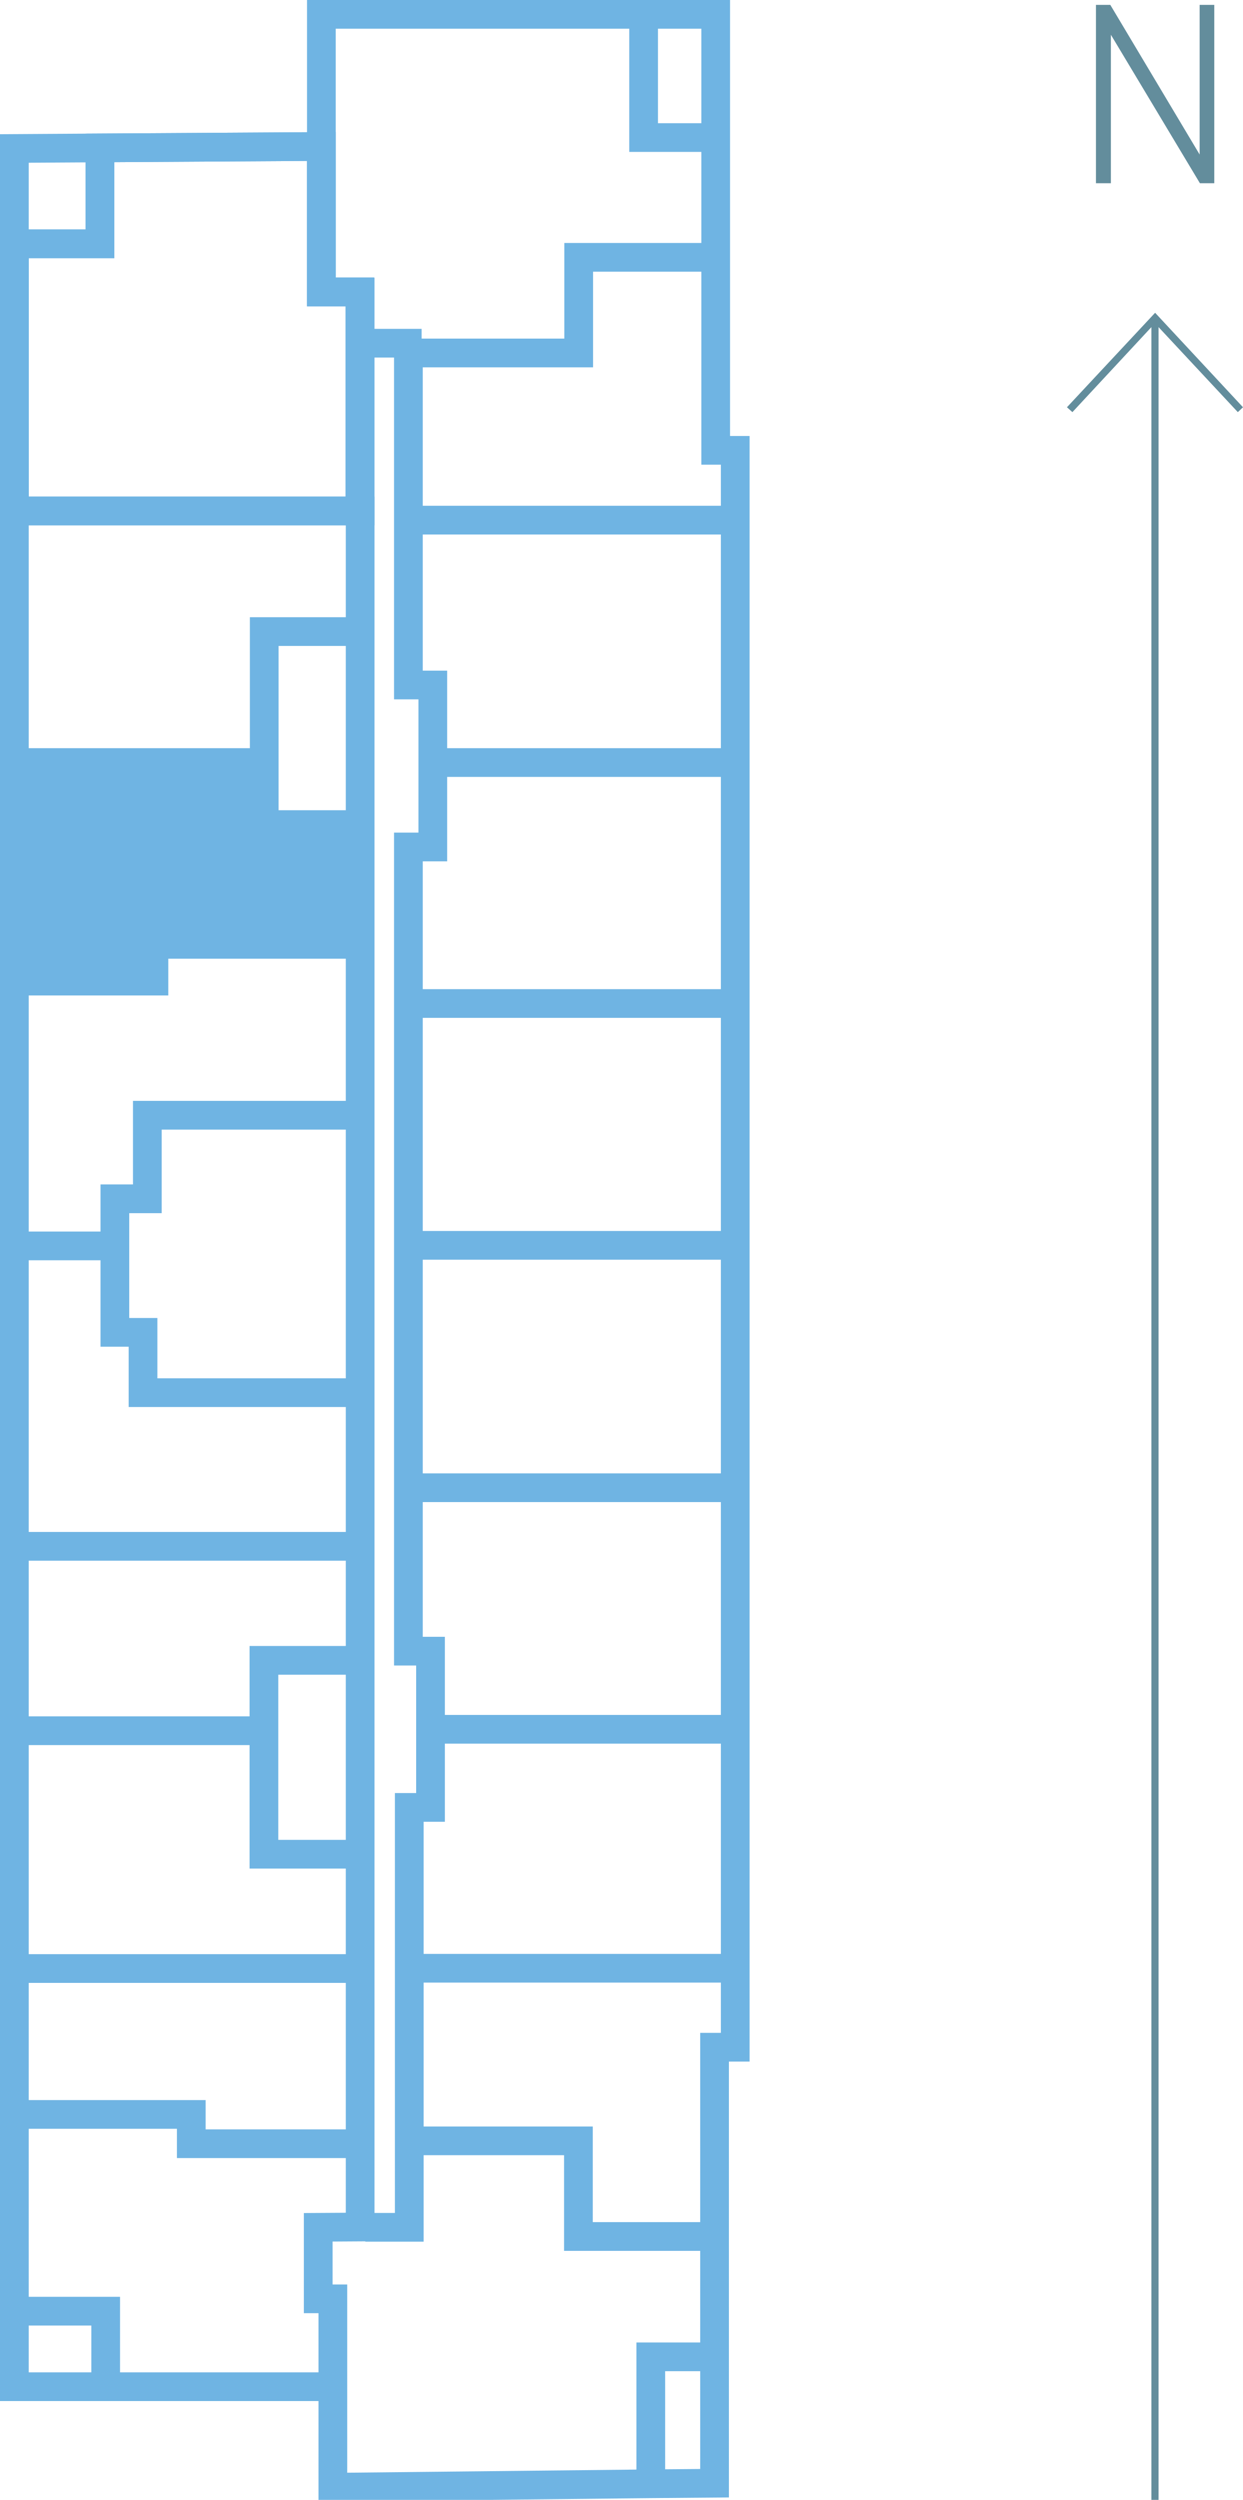
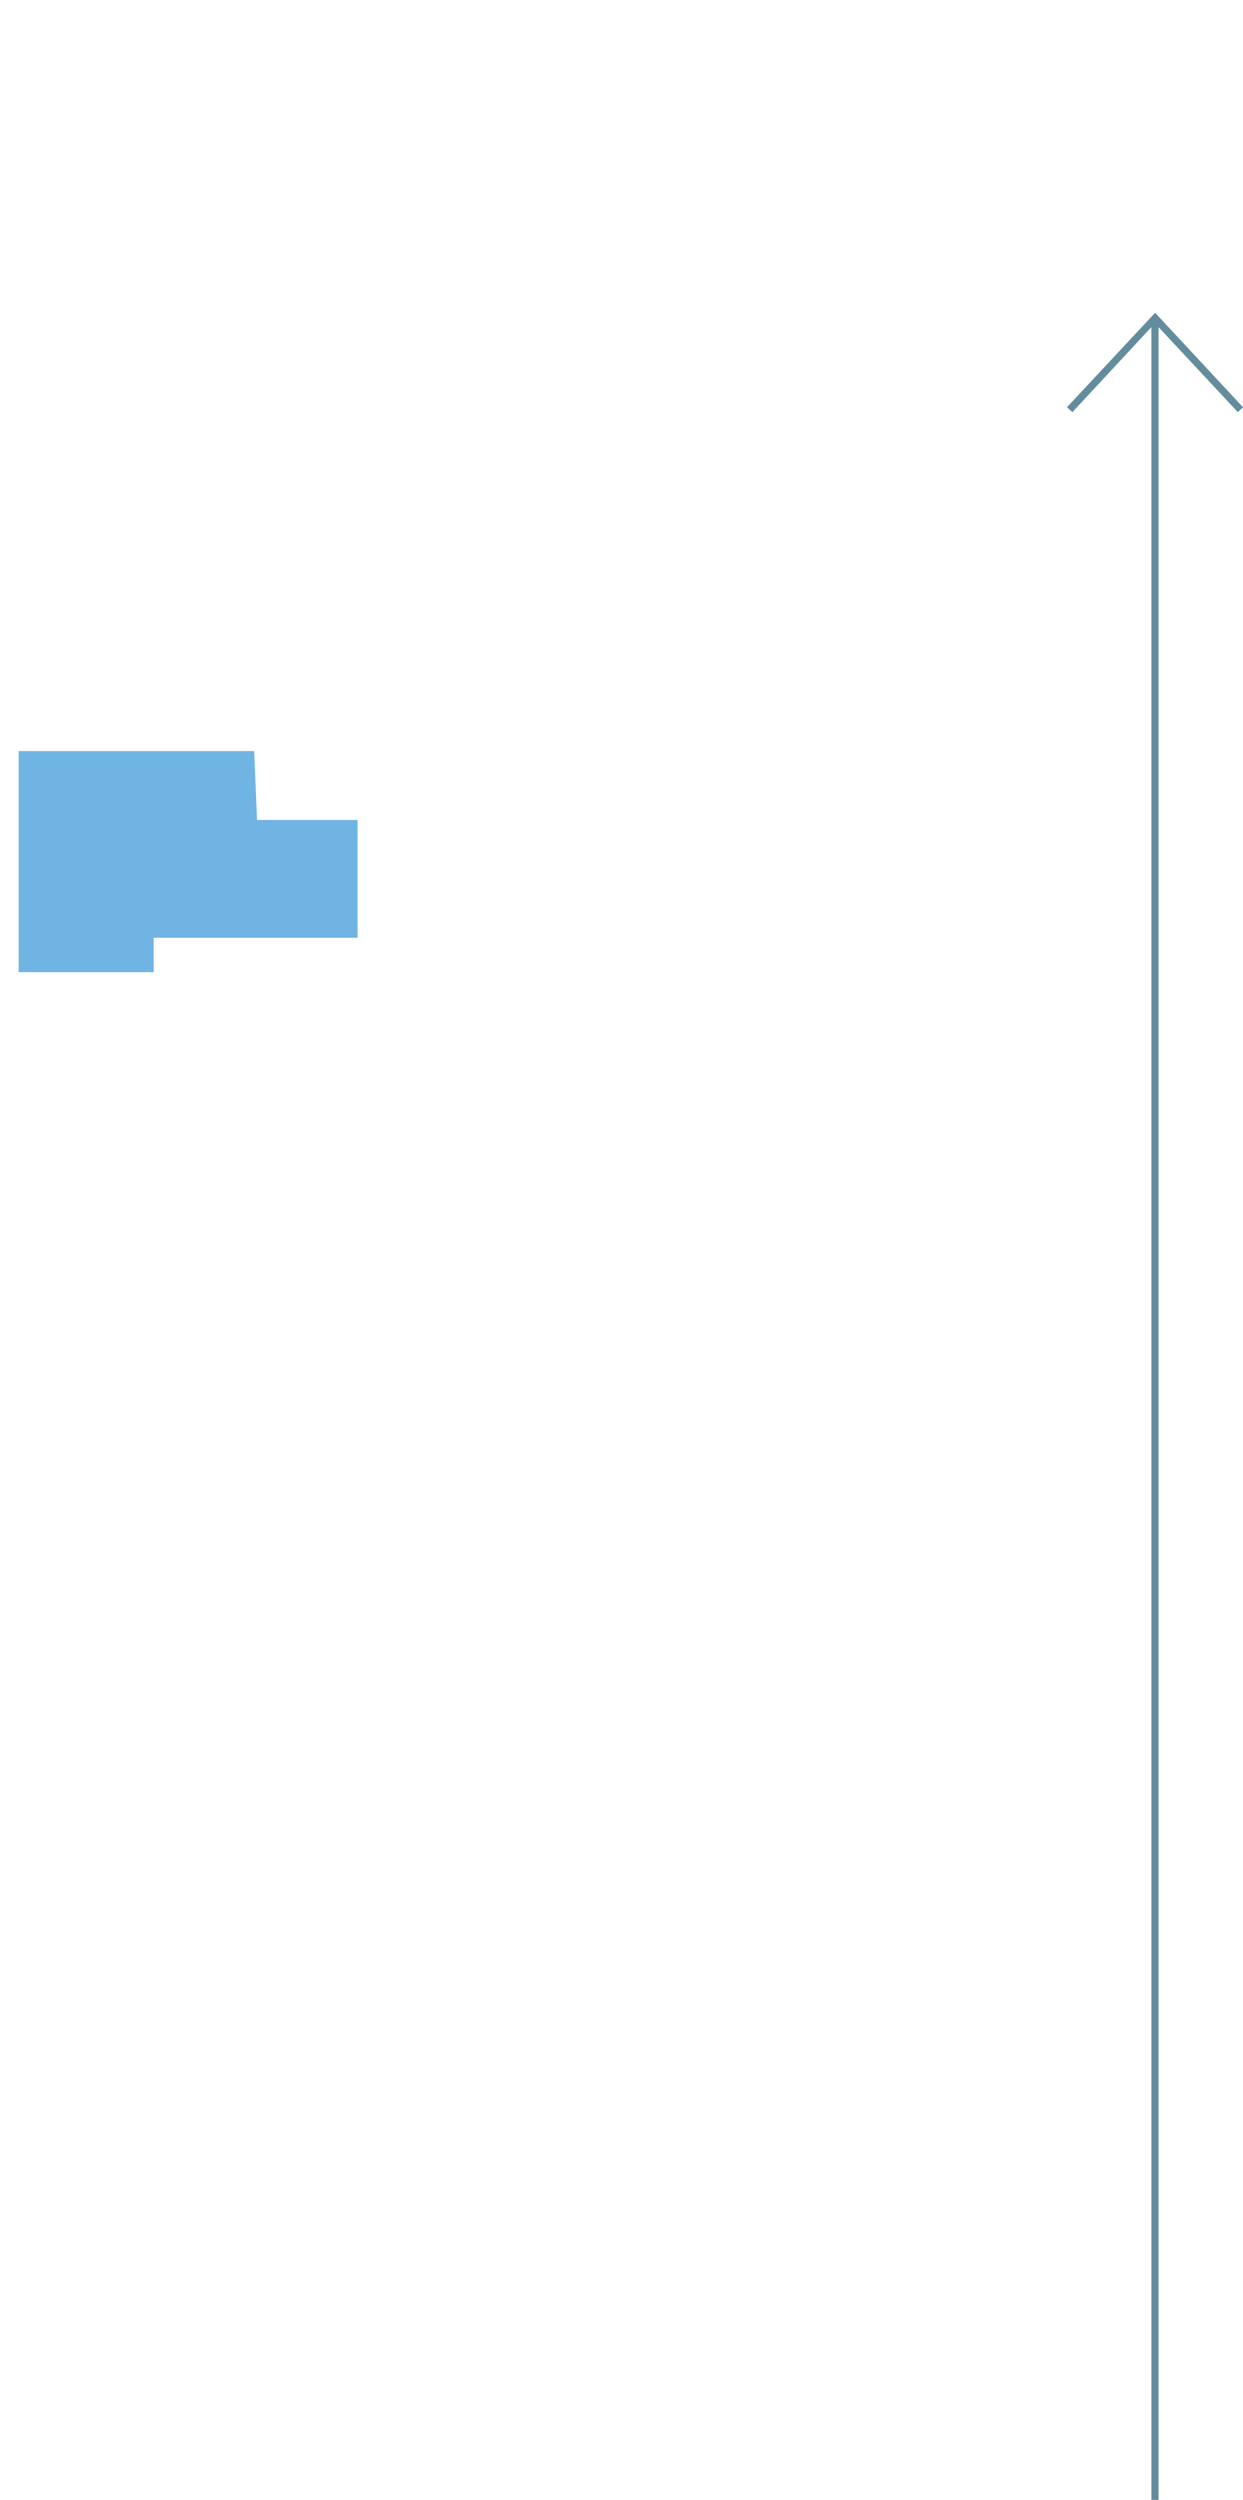
<svg xmlns="http://www.w3.org/2000/svg" id="Layer_1" data-name="Layer 1" viewBox="0 0 43.28 87.04">
  <defs>
    <clipPath id="clippath">
      <rect width="26.1" height="87.1" style="fill: none;" />
    </clipPath>
  </defs>
-   <path d="M42.28.17v6.21h-.5l-3.1-5.17v5.17h-.52V.17h.5l3.11,5.21V.17h.52Z" style="fill: #638d9c;" />
  <polygon points="43.28 14.18 40.22 10.89 37.15 14.18 37.34 14.35 40.09 11.39 40.09 87.04 40.34 87.04 40.34 11.39 43.1 14.35 43.28 14.18" style="fill: #638d9c;" />
  <g>
    <g style="clip-path: url(#clippath);">
-       <polygon points="12.54 17.72 12.54 17.79 .5 17.79 .5 8.49 3.48 8.49 3.48 5.17 3.48 5.15 11.19 5.1 11.19 5.13 11.19 10.17 12.54 10.17 12.54 11.95 12.54 17.72" style="fill: none; stroke: #6fb4e3; stroke-miterlimit: 10;" />
-       <path d="M14.68,11.95h-2.02M14.22,18.11h11.29M15.07,26.55h10.35M14.24,34.94h11.29M14.19,43.36h11.23M25.36,51.8h-10.96M15.05,60.21h10.48M14.24,68.53h11.28M24.72,77.87h-4.58v-3.33h-5.73M25.08,82.06h-2.42v4.47M24.75,8.96h-4.6v3.33h-5.93v11.56h.85v5.64h-.85v28h.77v5.44h-.74v14.62h-1.53M22.41.68v4.11h2.43M.44,8.49h3.04v-3.31M11.19,5.13v5.03h1.34v7.55M.44,26.55h8.65M12.27,21.99h-3.07v6.72h3.2M.47,34.16h4.89v-1.28h6.98M.54,43.38h3.34M12.37,48.49h-7.39v-2.1h-.98v-4.65h1.13v-2.91h7.17M.56,53.84h11.87M12.47,57.81h-3.28v2.45M.54,60.26h8.65v4.3h3.13M.5,68.54h11.9M.5,73.62h6.16v1.02h5.84M.61,80.47h3.07v2.49M.36,17.79h12.18v59.75h0s-1.46.01-1.46.01v2.49h.51v3.06M3.48,5.15l-2.98.02v77.93h11.09v3.5l11.07-.12,2.22-.02v-15.18h.72V15.68h-.68V.5h-13.73v4.6l-7.72.05Z" style="fill: none; stroke: #6fb4e3; stroke-miterlimit: 10;" />
-     </g>
+       </g>
    <polygon points=".65 26.15 .65 33.85 5.35 33.85 5.35 32.65 12.45 32.65 12.45 28.55 8.95 28.55 8.85 26.15 .65 26.15" style="fill: #6fb4e3;" />
  </g>
</svg>